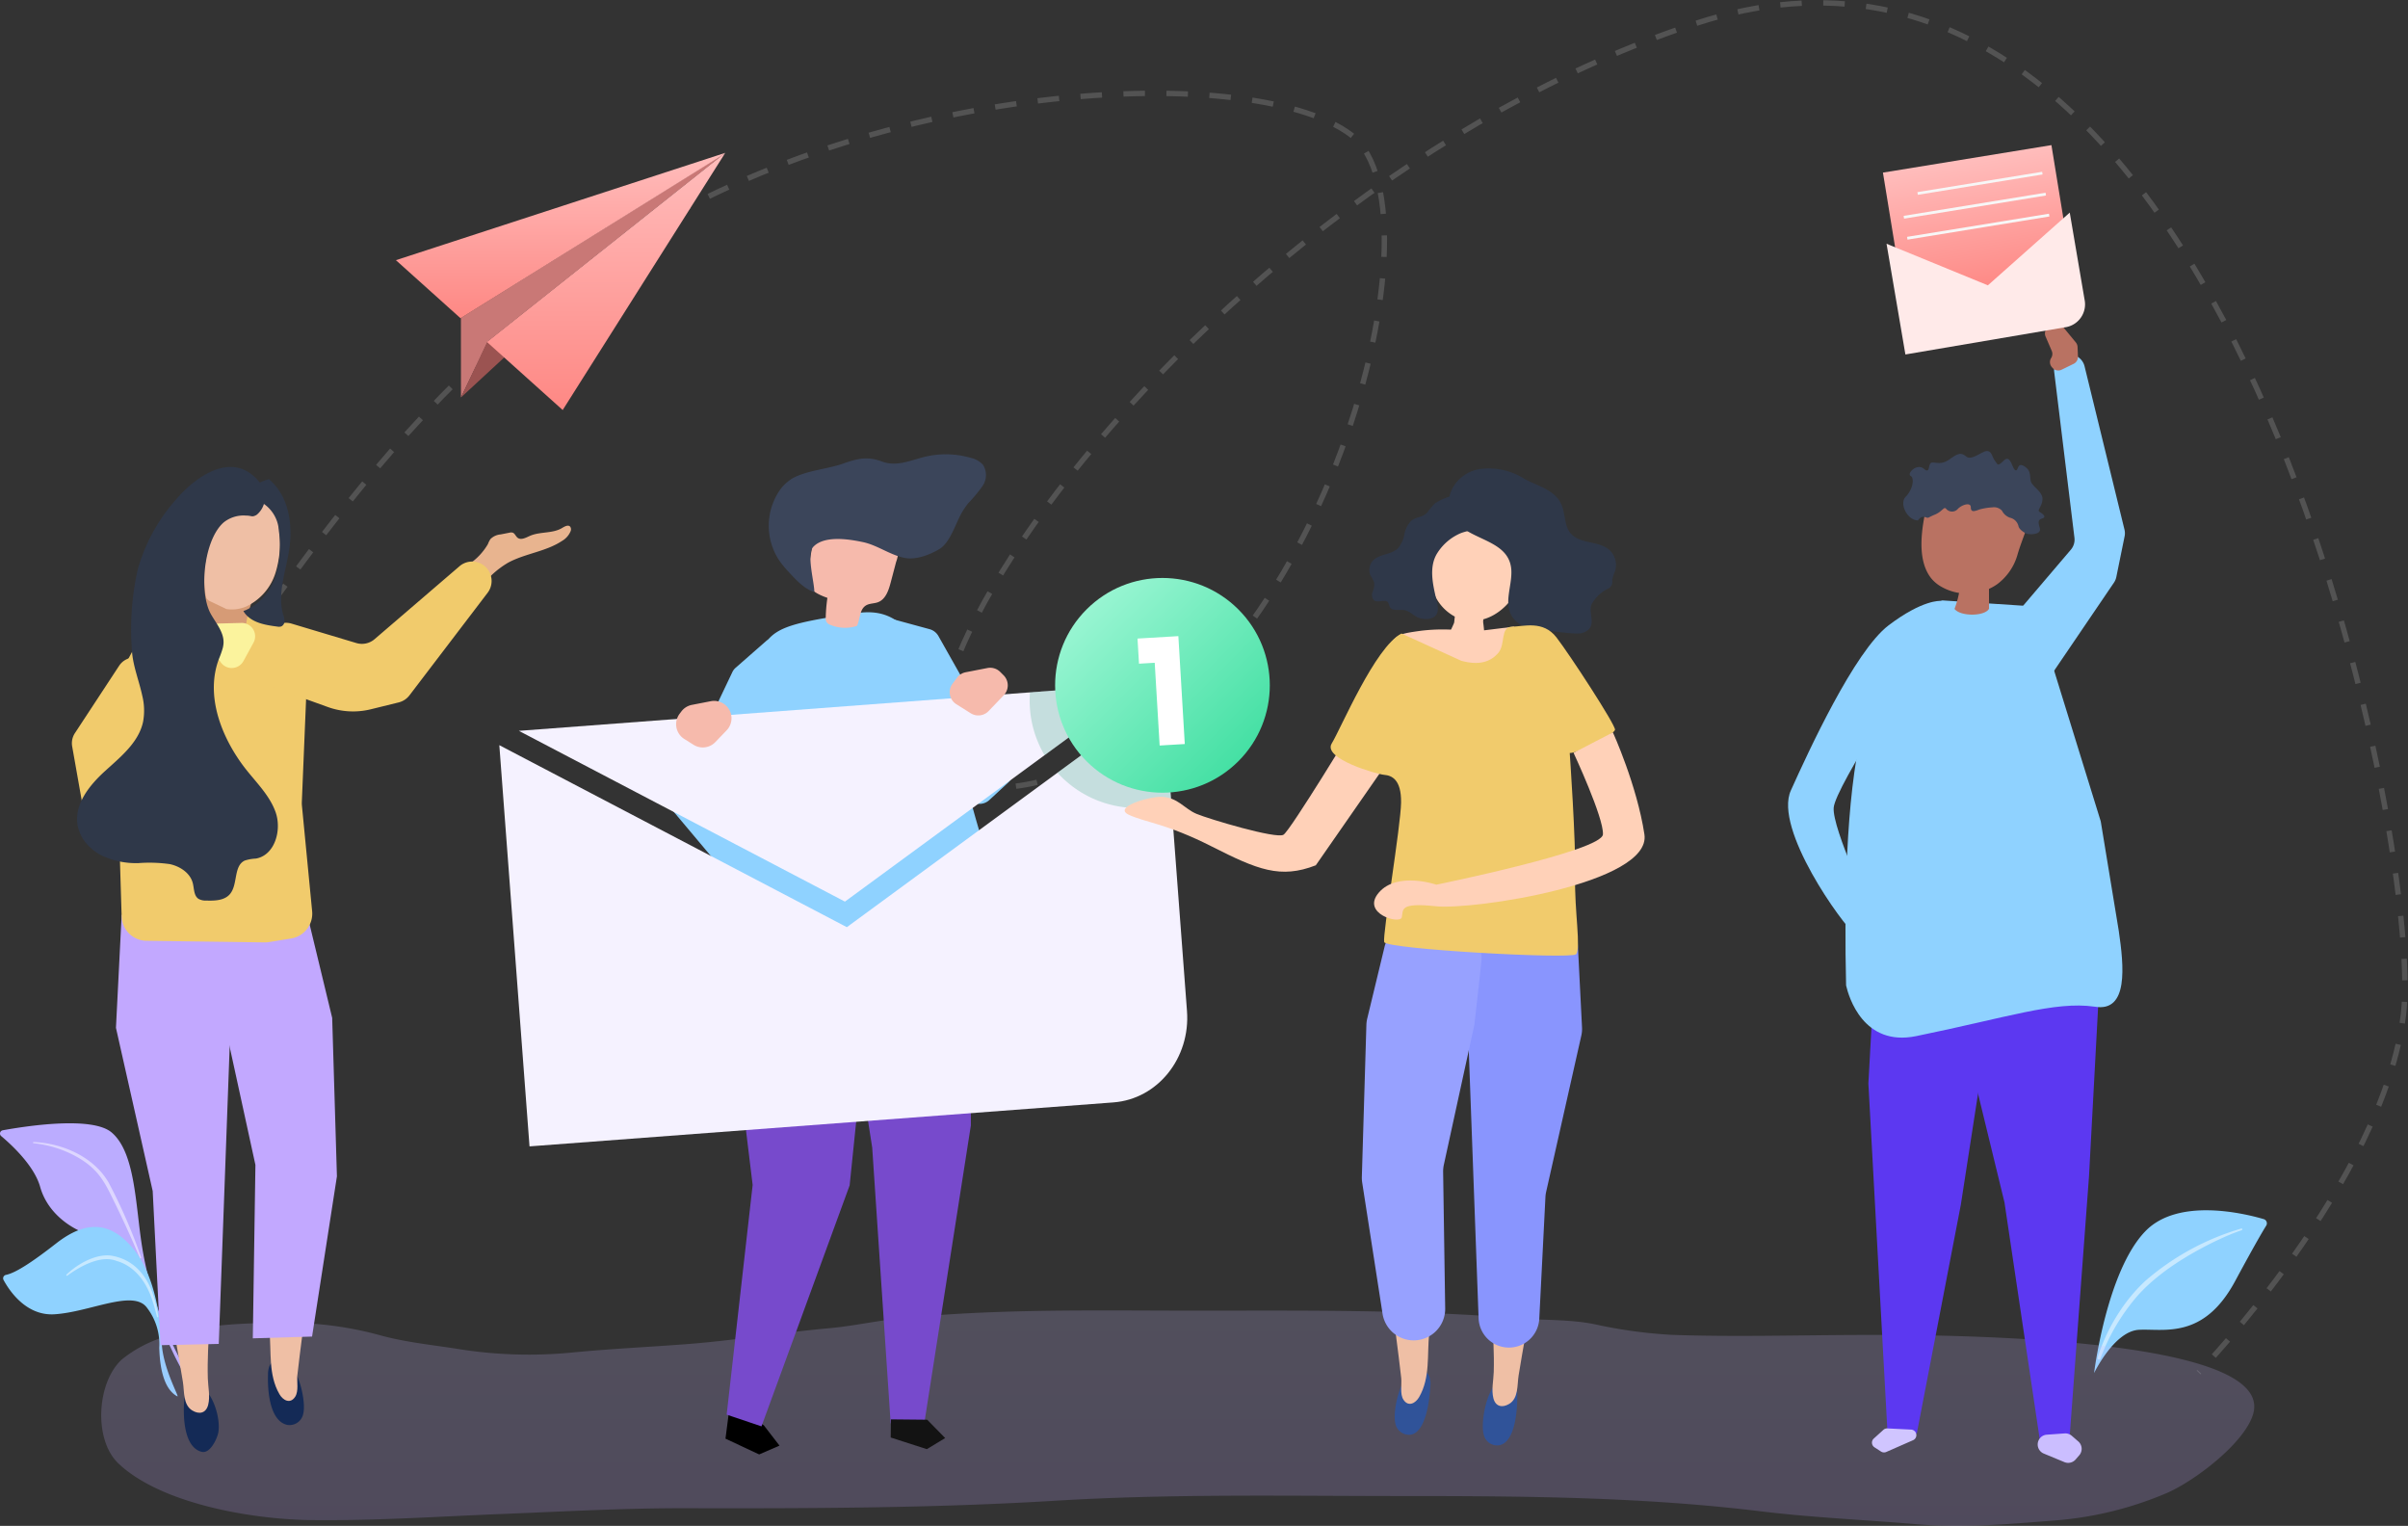
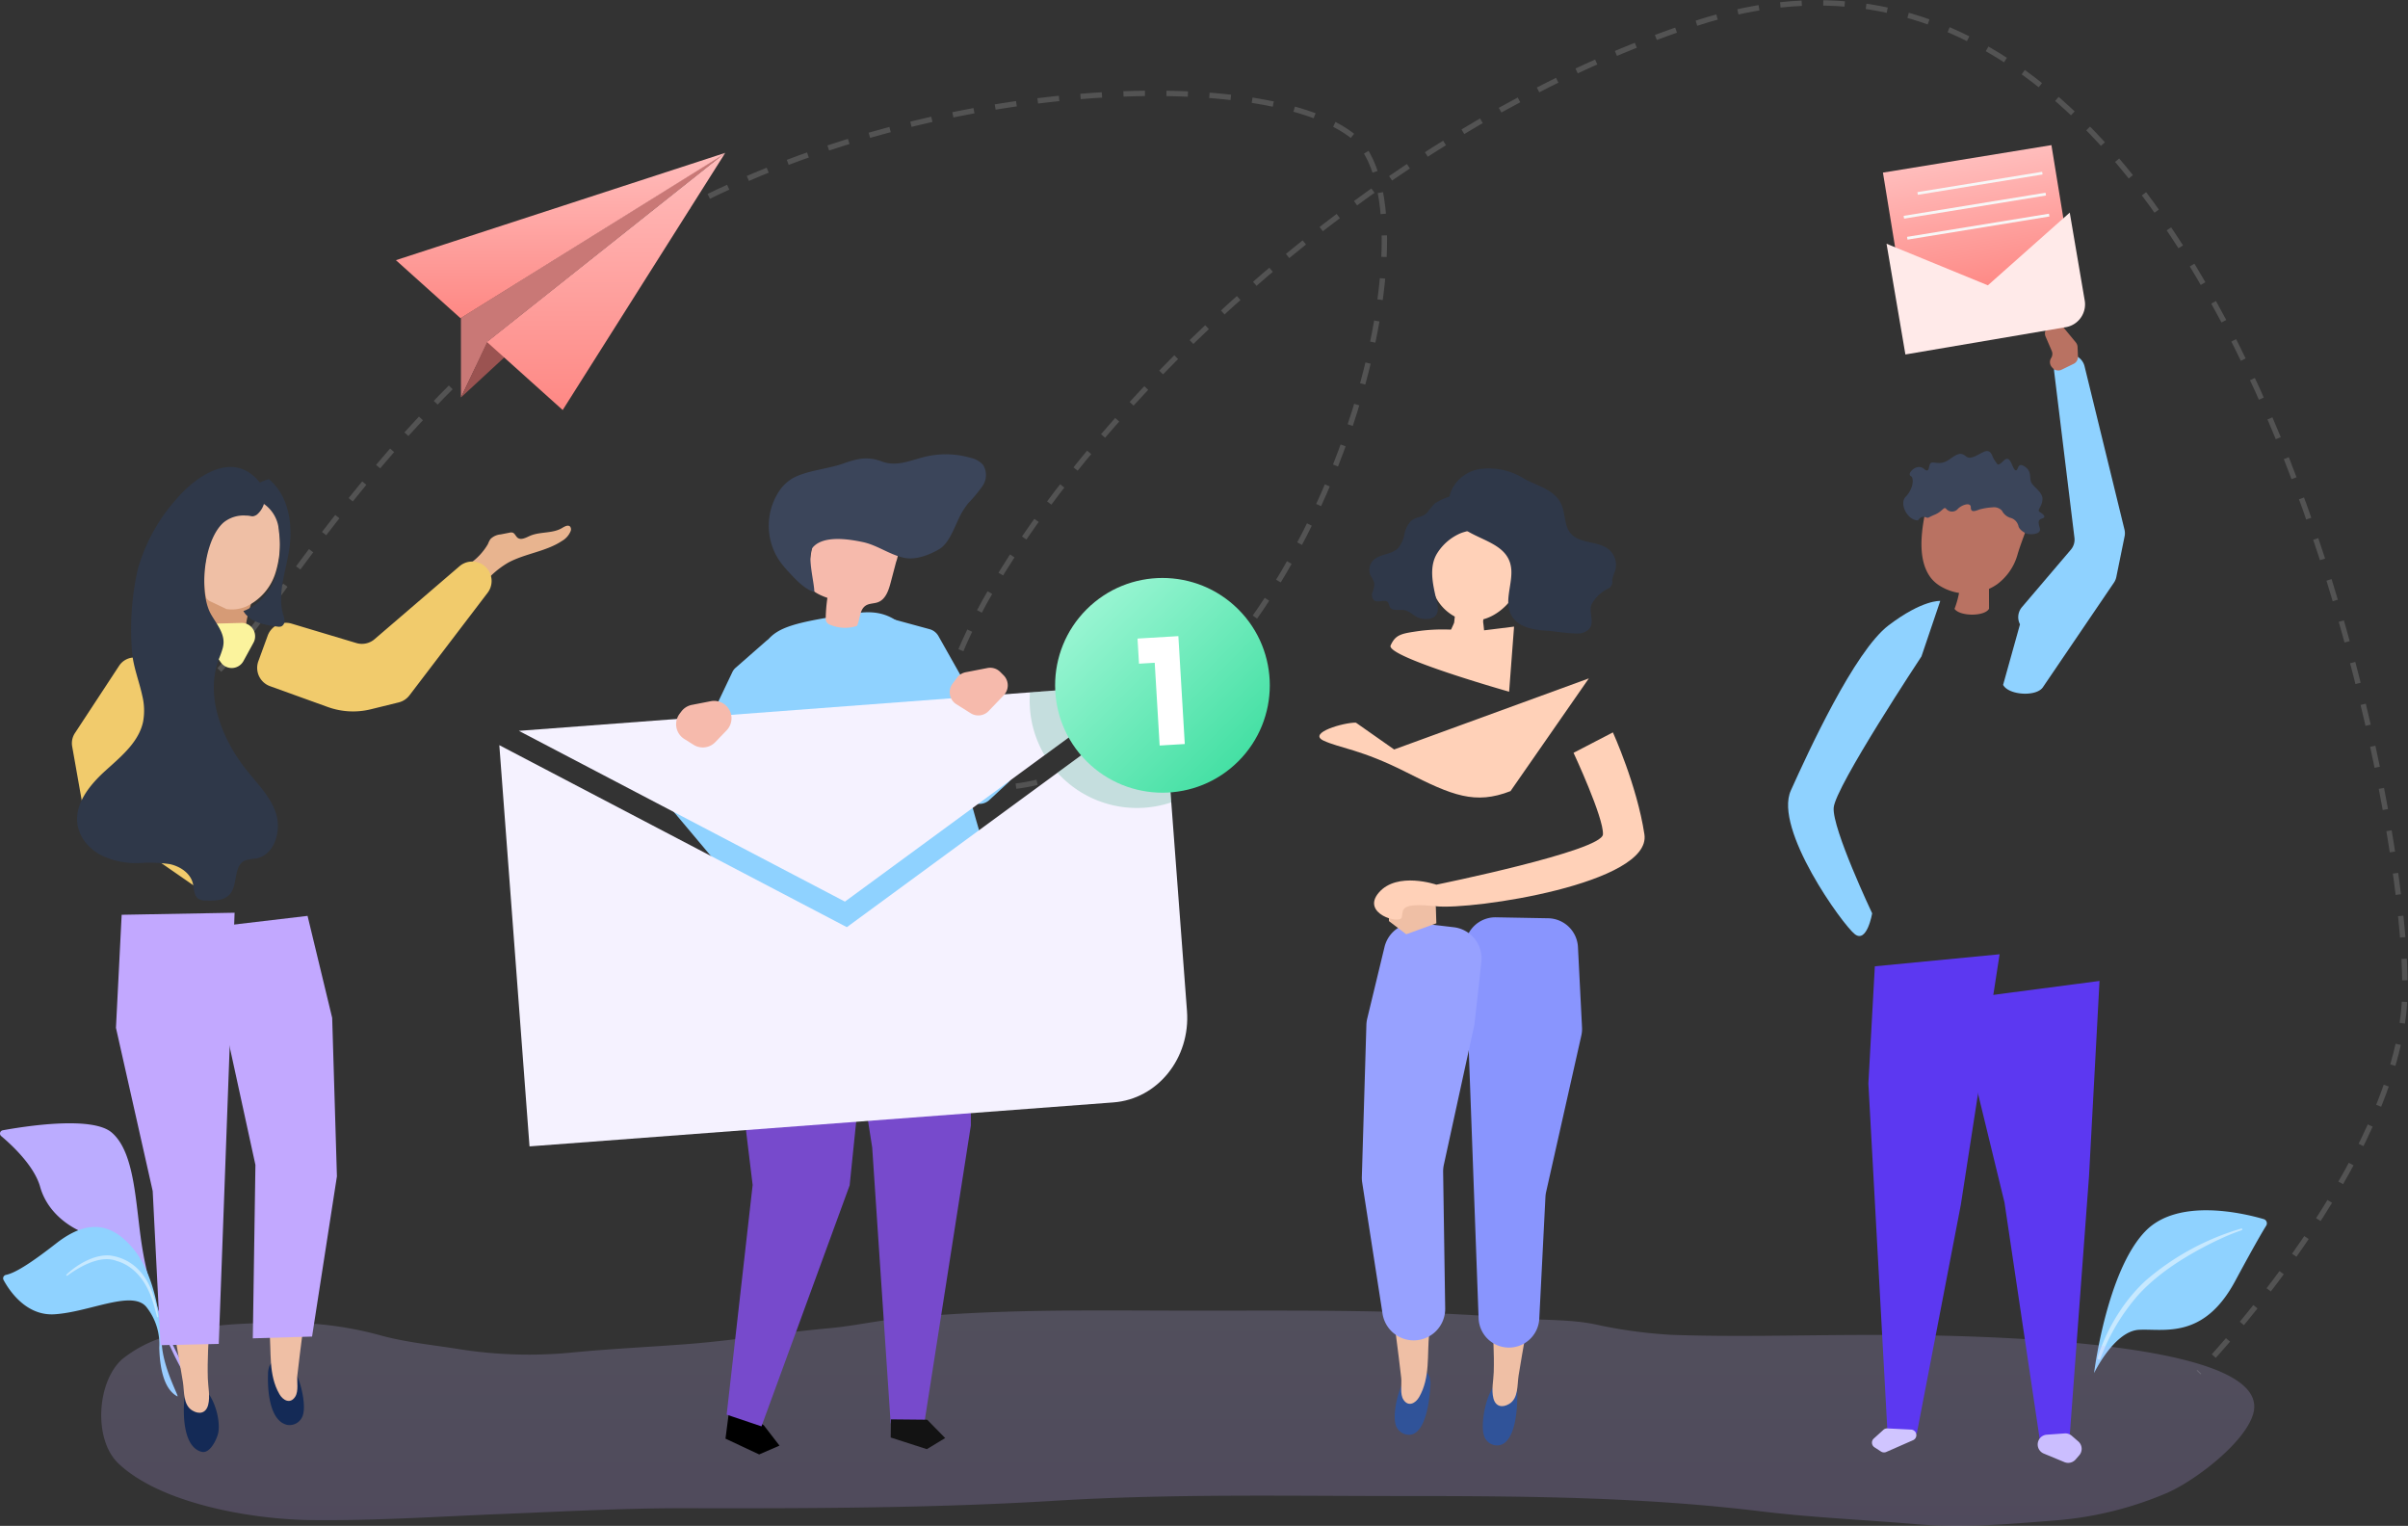
<svg xmlns="http://www.w3.org/2000/svg" width="447.911" height="283.767" viewBox="0 0 447.911 283.767">
  <rect x="0" y="0" width="447.911" height="283.767" fill="#333333" stroke="none" />
  <defs>
    <linearGradient id="a" x1="0.5" x2="0.5" y2="1" gradientUnits="objectBoundingBox">
      <stop offset="0" stop-color="#c9beff" />
      <stop offset="1" stop-color="#c0a5ff" />
    </linearGradient>
    <linearGradient id="b" x1="0.5" x2="0.5" y2="1" gradientUnits="objectBoundingBox">
      <stop offset="0" stop-color="#ffbdbc" />
      <stop offset="1" stop-color="#fe8884" />
    </linearGradient>
    <linearGradient id="c" x1="0.5" x2="0.5" y2="1" gradientUnits="objectBoundingBox">
      <stop offset="0" stop-color="#98f5d2" />
      <stop offset="1" stop-color="#45e0a4" />
    </linearGradient>
  </defs>
  <g transform="translate(-62.776 -83.278)">
    <g transform="translate(1404.518 -457.346)">
      <g transform="matrix(0.891, 0.454, -0.454, 0.891, -937.951, 758.526)">
        <path d="M-1239.982,745.793s-.206-8.645,3.776-10.959,11.553-3.76,11.837-16.175c.166-7.268.346-10.445.467-11.831a.818.818,0,0,0-.966-.876c-3.771.71-16.022,3.635-18.591,12C-1246.505,727.862-1239.982,745.793-1239.982,745.793Z" transform="translate(1244.27 -705.938)" fill="#8fd2ff" />
        <path d="M-1081.219,847.776a47.581,47.581,0,0,0-11.478,16.76,30.733,30.733,0,0,0-1.7,7.436,34.259,34.259,0,0,0,.264,9.353.277.277,0,0,0,.323.22.281.281,0,0,0,.221-.318,37.928,37.928,0,0,1,.878-13.658c1.506-5.593,4.866-11.015,8.341-15.613l.357-.453c2.692-3.458,3.259-3.483,3.008-3.724A.158.158,0,0,0-1081.219,847.776Z" transform="translate(1097.703 -844.308)" fill="#fff" opacity="0.5" />
      </g>
      <g transform="translate(-1341.743 749.528)">
        <path d="M-1302.188,1706.623c.8.39-7.528-10.077-10.135-26.514-1.229-7.746-1.244-17.451-5.657-21.191-3.672-3.113-16.169-1.148-20.258-.4a.613.613,0,0,0-.285,1.073c1.961,1.647,6.156,5.531,7.249,9.446,1.44,5.16,6.346,8.442,10.738,9.33s6.835,1.75,8.974,8.773S-1304.448,1705.515-1302.188,1706.623Z" transform="translate(1338.743 -1657.216)" fill="#bbacff" />
-         <path d="M-1166.636,1754.754c5.217.219,10.817,2.6,13.658,7.062l.268.426a100.094,100.094,0,0,1,6.08,13.984.14.14,0,0,1-.089.177.143.143,0,0,1-.175-.084c-1.358-3.325-3.31-7.541-4.864-10.693-1.667-3.44-2.833-5.77-6.634-8a21.168,21.168,0,0,0-8.261-2.648.113.113,0,0,1-.1-.123A.113.113,0,0,1-1166.636,1754.754Z" transform="translate(1172.891 -1751.273)" fill="#fff" opacity="0.5" />
      </g>
      <g transform="translate(-1341.16 768.807)">
        <path d="M-1290.015,2228.912c.472.249-2.658-5.139-2.9-9.884s-1.311-12.847-5.4-17.693-8.575-5.288-14.222-.882c-4.706,3.671-7.642,5.524-9.364,5.868a.65.65,0,0,0-.437.949c1.1,2.033,4.226,6.7,9.468,6.376,6.687-.42,14.79-4.767,17.26-1.141a11.055,11.055,0,0,1,2.229,7.374C-1293.307,2221.6-1293.138,2227.265-1290.015,2228.912Z" transform="translate(1322.419 -2197.407)" fill="#8fd2ff" />
        <path d="M-993.519,2349.11c2.048-1.964,5.385-3.894,8.3-3.534,3.793.611,6.32,3.144,7.7,6.915a23,23,0,0,1,1.079,4.418.125.125,0,0,1-.244.05c-.232-.921-.462-1.887-.805-2.885-2-6.441-6.268-7.309-6.434-7.44-.323.031-2.279-1.433-6.921,1.064a20.673,20.673,0,0,0-2.5,1.6l0,0a.129.129,0,0,1-.182-.026A.13.13,0,0,1-993.519,2349.11Z" transform="translate(1005.296 -2340.246)" fill="#fff" opacity="0.5" />
      </g>
    </g>
    <g transform="translate(81.601 326.987)" opacity="0.2">
      <path d="M272.6,674.259c-11.728.032-23.457.289-35.164,1.474-4.415.447-8.736,1.43-13.161,1.826-8.837.792-17.517,2.269-26.386,2.951-7.142.549-14.314.873-21.435,1.569a82.8,82.8,0,0,1-20.693-.576c-4.9-.8-9.832-1.248-14.654-2.53a65.361,65.361,0,0,0-16.876-2.423c-8.015.052-15.82.059-23.49,2.592a23.74,23.74,0,0,0-8.033,4.217c-4.681,4.272-5.314,14.931-.641,19.361,7.871,7.457,24.671,10.382,35.7,10.521,12.09.151,23.836-.666,35.944-1.146,11.251-.446,22.474-1.082,33.743-1.059,23.017.046,46.037,0,69.013-1.4,21.586-1.315,43.226-.863,64.86-.863,22.184,0,44.218.159,66.242,2.842,9.6,1.169,19.373,1.578,29.017,2.4,8.637.734,16.937-.015,25.54-.693a65.74,65.74,0,0,0,20.963-5.113c5.2-2.259,14.456-9.28,16.049-14.673,4.466-15.121-62.942-14.757-73.292-14.723-11.578.038-23.248.385-34.817-.017a89.647,89.647,0,0,1-14.411-1.984c-4.731-.945-9.5-.7-14.295-1.1-20.007-1.656-40.058-1.414-60.128-1.414C285.665,674.293,279.131,674.242,272.6,674.259Z" transform="translate(-88.86 -674.255)" fill="url(#a)" />
    </g>
    <g transform="translate(76.152 66.276)">
      <path d="M20.812,145.64c9.631,1.179,27.624-43.8,75.253-78.732S218.841,27.746,237.893,42.035s-6.88,109.546-59.271,120.66S202.436,54.207,301.927,21.4,437.405,174.338,433.7,205.561s-38.1,66.68-38.1,66.68" fill="none" stroke="#fff" stroke-width="1" stroke-dasharray="4" opacity="0.16" />
      <path d="M221.472,348.836a20.224,20.224,0,0,0,2.013-2.506,32.233,32.233,0,0,1,5.053-5.369,11.331,11.331,0,0,0,3.367-3.629,4.331,4.331,0,0,1,.473-.934,3.028,3.028,0,0,1,1.888-.863l1.641-.321a1.213,1.213,0,0,1,.575-.018c.433.129.581.672.936.953.638.506,1.538-.007,2.282-.337,1.895-.841,4.228-.4,6-1.471.477-.289,1.141-.662,1.508-.243a.864.864,0,0,1,.078.832,3.724,3.724,0,0,1-1.6,1.816c-3,1.986-6.807,2.323-9.976,4.02a16.7,16.7,0,0,0-7.1,8.2,18.186,18.186,0,0,1-1.468,3.044,23.459,23.459,0,0,1-3.012,3.1c-1.108,1.112-2.034,2.4-3.18,3.471a6.407,6.407,0,0,1-4.16,1.961,3.357,3.357,0,0,1-3.411-2.625,4.5,4.5,0,0,1,.216-1.771c.422-1.5.989-3.573,2.452-4.366C217.913,350.775,219.888,350.374,221.472,348.836Z" transform="translate(-154.522 -219.145)" fill="#e8b48f" />
      <g transform="translate(350.317 199.43)">
        <path d="M919.931,531.348l-1.953,36.314-3.644,49.023-5.453.387-6.625-44.524-9.165-37.676Z" transform="translate(-893.093 -531.348)" fill="#5c38f1" />
        <path d="M929.988,731.326l3.846,1.593a1.827,1.827,0,0,0,2.079-.491l.679-.783a1.826,1.826,0,0,0-.183-2.577l-1.206-1.046a1.828,1.828,0,0,0-1.326-.442l-3.32.236a1.827,1.827,0,0,0-1.692,1.952h0A1.827,1.827,0,0,0,929.988,731.326Z" transform="translate(-913.523 -643.43)" fill="#cbbeff" />
      </g>
      <g transform="translate(334.165 194.469)">
        <path d="M856.622,522.021l-1.2,21.793,3.55,64.8,5.46.273,8.182-42.5,7.217-46.606Z" transform="translate(-855.426 -519.78)" fill="#5c38f1" />
        <path d="M864.612,727.609l-4.984,2.188a1.031,1.031,0,0,1-.976-.079l-1.215-.789a1.03,1.03,0,0,1-.13-1.628l1.79-1.62a1.032,1.032,0,0,1,.743-.265l4.409.22a1.03,1.03,0,0,1,.975,1.12h0A1.03,1.03,0,0,1,864.612,727.609Z" transform="translate(-856.307 -637.236)" fill="#d0c5ff" />
      </g>
      <g transform="translate(329.896 128.662)">
-         <path d="M880.592,367.438l-17.1-1.122s-9.428,1.4-14.926,24.156c-3.059,12.659-3.334,32.417-2.976,47.456.49,2.127,3.214,11.421,13.023,9.421,16.847-3.435,25.761-6.542,33.2-5.479,6.348,1.109,5.458-7.532,4.494-14.114l-3.35-20.35Z" transform="translate(-845.471 -366.316)" fill="#8fd2ff" />
-       </g>
+         </g>
      <path d="M895.263,318.594c-4.33-.769-8.78-1.434-13.04-.406a3.592,3.592,0,0,0-2.406,1.427,3.741,3.741,0,0,0-.356,1.053c-.918,4.074-2.046,10.1.759,13.705a6.648,6.648,0,0,0,1.986,1.647,9.438,9.438,0,0,0,3.225,1.114,17.03,17.03,0,0,1-.841,2.965c1.043,1.441,5.632,1.429,6.421-.026q-.005-1.845-.009-3.691a9.113,9.113,0,0,0,1.568-.9,10.365,10.365,0,0,0,3.774-5.6c.717-2.418,1.772-4.732,2.418-7.192a3.429,3.429,0,0,0-.091-2.7,3.652,3.652,0,0,0-2.584-1.252Z" transform="translate(-534.407 -209.864)" fill="#b97262" />
      <path d="M917.363,306.644l9.1-10.685a2.878,2.878,0,0,0,.666-2.214l-3.768-30.86a2.877,2.877,0,0,1,1.591-2.932h0a2.876,2.876,0,0,1,4.058,1.9l7.425,30.367a2.874,2.874,0,0,1,.024,1.257l-1.542,7.569a2.866,2.866,0,0,1-.422,1.016l-13.231,19.476c-1.21,1.823-6.391,1.5-7.405-.437L917,309.842A2.875,2.875,0,0,1,917.363,306.644Z" transform="translate(-554.638 -176.733)" fill="#8fd2ff" />
      <path d="M938.148,252.17l-.075-1.8a1.414,1.414,0,0,0-.321-.842l-2.609-3.172a1.417,1.417,0,0,0-2.08-.117l-.626.607a1.416,1.416,0,0,0-.316,1.576l1.15,2.678a1.416,1.416,0,0,1-.109,1.323h0a1.416,1.416,0,0,0,.133,1.7l.127.143a1.417,1.417,0,0,0,1.682.332l2.25-1.1A1.417,1.417,0,0,0,938.148,252.17Z" transform="translate(-565.002 -168.84)" fill="#b97262" />
      <g transform="translate(15.796 236.726)">
        <g transform="translate(5.015 37.939)">
          <path d="M128.786,707.691a2.245,2.245,0,0,0-2.03-.87,2.3,2.3,0,0,0-1.7,1.285,4.358,4.358,0,0,0-.292,1.462c-.213,2.574-.193,8.686,3.235,9.566,1.441.37,2.633-1.932,3.018-3.226C131.592,713.957,130.734,709.835,128.786,707.691Z" transform="translate(-124.684 -706.797)" fill="#142a56" />
        </g>
        <path d="M123.326,618.322l-.18,15.7c.209,6.974-.88,13.987-.671,20.962.048,1.6.466,3.3.062,4.885-.4,1.555-1.659,1.83-2.955,1.042-1.738-1.055-1.458-3.518-1.747-5.316-.8-4.939-1.728-9.854-2.558-14.787-.407-2.418.432-5.807.25-8.255L112.989,619.4Z" transform="translate(-112.989 -618.322)" fill="#efbfa5" />
      </g>
      <g transform="translate(8.193 186.746)">
        <path d="M95.259,523.175l6.834,30.355,1.452,28.666,10.836-.243,2.946-80.184-21.006.381Z" transform="translate(-95.259 -501.769)" fill="#c2a8ff" />
      </g>
      <g transform="translate(26.344 187.329)">
        <path d="M165.131,696.039a2.2,2.2,0,0,0-2.06-.751,2.344,2.344,0,0,0-1.644,1.386,4.429,4.429,0,0,0-.229,1.48c-.1,2.589.179,8.7,3.634,9.383a2.6,2.6,0,0,0,2.925-2.127C168.25,703.423,167.164,698.069,165.131,696.039Z" transform="translate(-151.063 -612.861)" fill="#142a56" />
        <path d="M157.074,615.99l.919,15.676c.075,4.356.656,8.679,1.107,13.006.419,4.019-.233,8.205,1.867,11.861.659,1.146,1.99,1.909,2.92.517.717-1.073.291-2.864.429-4.081.561-4.97,1.261-9.924,1.858-14.89.292-2.434-.705-5.781-.638-8.234l1.913-13.262Z" transform="translate(-148.718 -567.593)" fill="#efbfa5" />
        <path d="M159.656,522.1l.882,29.467-4.624,29.8-11.022.33.486-32.249L139.545,522.7l-1.958-17.506,17.489-2.063Z" transform="translate(-137.587 -503.128)" fill="#c2a8ff" />
      </g>
      <g transform="translate(5.055 129.845)">
-         <path d="M116.052,369.425l-14.557-.348a4.681,4.681,0,0,0-4.234,2.462L88.5,387.834a4.682,4.682,0,0,0-.464,3.152L91.5,407.964a4.7,4.7,0,0,1,.092.794l.543,17.9a4.68,4.68,0,0,0,4.614,4.537l21.99.3a4.754,4.754,0,0,0,.814-.06l4.11-.667a4.68,4.68,0,0,0,3.908-5.069l-1.9-19.646a4.673,4.673,0,0,1-.018-.643l1.11-26.809a4.681,4.681,0,0,0-1.995-4.03l-6.152-4.3A4.679,4.679,0,0,0,116.052,369.425Z" transform="translate(-87.941 -369.076)" fill="#f1cb6c" />
-       </g>
+         </g>
      <g transform="translate(0 139.271)">
        <path d="M84.933,392.607l-8.22,12.519A3.42,3.42,0,0,0,76.2,407.6l1.813,10.238a3.419,3.419,0,0,0,1.42,2.215l20.326,14.08a3.419,3.419,0,0,0,4.2-.236h0a3.419,3.419,0,0,0,.431-4.7L91.371,412.739a3.421,3.421,0,0,1-.734-2.288l.552-11.37.021-4.582A3.419,3.419,0,0,0,84.933,392.607Z" transform="translate(-76.152 -391.058)" fill="#f1cb6c" />
      </g>
      <g transform="translate(34.461 121.436)">
        <path d="M158.906,372.642l10.756,3.878a13.828,13.828,0,0,0,7.993.419l5.178-1.274a3.615,3.615,0,0,0,2.012-1.319l14.537-19.073a3.616,3.616,0,0,0-1.432-5.507h0a3.615,3.615,0,0,0-3.8.572L178.356,363.9a3.615,3.615,0,0,1-3.393.721l-12.051-3.611a3.615,3.615,0,0,0-4.434,2.223L156.736,368A3.616,3.616,0,0,0,158.906,372.642Z" transform="translate(-156.516 -349.466)" fill="#f1cb6c" />
      </g>
      <path d="M141.439,355.628s-2.316,5.652-2.073,7.936l-4.482.739-4.764-6.754,1.481-5.571Z" transform="translate(-106.978 -229.465)" fill="#d69b76" />
      <g transform="translate(24.898 132.852)">
        <path d="M134.675,380.118l2.339,3.306a2.485,2.485,0,0,0,2.231,1.041h0a2.485,2.485,0,0,0,1.978-1.285l1.867-3.415a2.485,2.485,0,0,0-2.245-3.676l-4.205.109A2.485,2.485,0,0,0,134.675,380.118Z" transform="translate(-134.214 -376.089)" fill="#fbf39d" />
      </g>
      <path d="M137.164,326.445a5.905,5.905,0,0,1,4.178-1.286c.737-.006.983.185,1.363.118a1.872,1.872,0,0,0,.649-.286,4.183,4.183,0,0,0,1.316-2,6.543,6.543,0,0,1,2.786,5.079,18.966,18.966,0,0,1-.627,8.35,10.321,10.321,0,0,1-5.529,6.32c-.151.059-.3.111-.45.16a6.651,6.651,0,0,1-3.145.281l-3.269-1.558q-.244-.208-.473-.437C132.889,336.537,134.054,329.187,137.164,326.445Z" transform="translate(-108.95 -212.91)" fill="#efbfa5" />
      <path d="M78.489,375.048a7.353,7.353,0,0,0,2.025,3.833q.123-.752.257-1.492-.134.74-.257,1.492a9.256,9.256,0,0,0,2.285,1.724,14.86,14.86,0,0,0,7.05,1.5,26.9,26.9,0,0,1,5.811.192c1.9.416,3.777,1.652,4.257,3.535.265,1.039.178,2.344,1.076,2.93a2.77,2.77,0,0,0,1.456.312c1.537.044,3.283,0,4.316-1.136,1.6-1.765.665-5.3,2.823-6.307a7.858,7.858,0,0,1,2.051-.365c2.921-.494,4.35-3.8,4.069-6.832a7.445,7.445,0,0,0-.395-1.824c-1.207-3.367-4-5.865-6.122-8.747-4.135-5.627-6.931-13.145-4.388-19.8a18.142,18.142,0,0,0,.675-1.9,4.683,4.683,0,0,0,.161-1.085c.037-1.986-1.441-3.621-2.4-5.363q-.134-.244-.252-.514a9.212,9.212,0,0,1-.487-1.455c-.02-.079-.039-.158-.058-.239a11.561,11.561,0,0,1-2.178-12.419q.165-.347.349-.678-.185.331-.349.678a11.561,11.561,0,0,0,2.178,12.419c-1.074-4.651.09-12,3.2-14.744a5.906,5.906,0,0,1,4.178-1.286c.737-.006.983.185,1.363.118a1.872,1.872,0,0,0,.649-.286,4.183,4.183,0,0,0,1.316-2,6.543,6.543,0,0,1,2.786,5.079,18.958,18.958,0,0,1-.627,8.35,10.321,10.321,0,0,1-5.529,6.32c-.151.059-.3.111-.45.16a3.672,3.672,0,0,0,.5.7c1.42,1.562,3.7,1.925,5.792,2.2a1.548,1.548,0,0,0,.759-.028,1.09,1.09,0,0,0,.6-1.029,4.425,4.425,0,0,0-.265-1.231c-1.217-4.237.939-9.076,1.3-13.347s-.521-8.9-3.943-11.783a9.216,9.216,0,0,0-1.683.647c-.054-.071-.108-.141-.166-.21-4.953-5.947-11.945-.863-15.707,3.678A32.89,32.89,0,0,0,89.65,327.6a51.265,51.265,0,0,0-1.01,15.514c.274,2.651,1.322,5.253,1.876,7.85a11.525,11.525,0,0,1,.155,4.852c-.717,3.378-3.391,5.856-6,8.2q-.356.915-.71,1.854t-.7,1.908q-.224.623-.434,1.267.21-.643.434-1.267.348-.967.7-1.908t.71-1.854c-.361.325-.721.647-1.075.968C80.688,367.629,77.828,371.173,78.489,375.048Zm26.042-58.866a11.615,11.615,0,0,1,1.183-.687A11.615,11.615,0,0,0,104.531,316.182Z" transform="translate(-77.432 -204.589)" fill="#2f3849" />
      <g transform="translate(336.869 43.998)">
        <rect width="31.754" height="24.786" transform="matrix(0.987, -0.161, 0.161, 0.987, 0, 5.105)" fill="url(#b)" />
        <g transform="translate(0.67 12.534)">
          <path d="M728.912,145.214l3.506,20.59,29.973-5.1a4.314,4.314,0,0,0,3.358-5.086l-2.759-16.2-15.23,13.525Z" transform="translate(-728.912 -139.411)" fill="#ffeae9" />
        </g>
        <g transform="translate(3.846 4.955)">
          <rect width="23.506" height="0.506" transform="matrix(0.987, -0.161, 0.161, 0.987, 2.566, 3.779)" fill="#f7f7f7" />
          <rect width="26.748" height="0.525" transform="matrix(0.987, -0.161, 0.161, 0.987, 0, 8.194)" fill="#f7f7f7" />
          <rect width="26.748" height="0.525" transform="matrix(0.987, -0.161, 0.161, 0.987, 0.636, 12.097)" fill="#f7f7f7" />
        </g>
      </g>
      <g transform="translate(111.452 101.491)">
        <path d="M360.088,717.591l-.431,3.349,6.267,2.932,3.779-1.64-2.918-3.779-6.267-4.21Z" transform="translate(-349.538 -537.875)" />
        <g transform="translate(9.357 76.916)">
          <path d="M358.859,584l4.833-42.708-5.815-47.811,1.308-10.17,25.973-.987.937,16.553-4.36,42.48-16.4,44.825Z" transform="translate(-357.878 -482.321)" fill="#774acc" />
        </g>
        <path d="M428.429,374.521l6.518,1.775a2.706,2.706,0,0,1,1.646,1.281l13.5,23.926a2.707,2.707,0,0,1-.518,3.316l-3.509,3.249a2.706,2.706,0,0,1-3.906-.24l-7.991-9.463a2.7,2.7,0,0,1-.412-.662l-8.52-19.487A2.706,2.706,0,0,1,428.429,374.521Z" transform="translate(-386.863 -343.775)" fill="#8fd2ff" />
        <g transform="translate(29.379 77.558)">
          <path d="M430.886,487.963l.068,43.1-8.675,55.481-6.244-.062L412.6,535.172l-8.033-51.353Z" transform="translate(-404.57 -483.819)" fill="#774acc" />
          <path d="M431.33,724.866l6.719,2.165,3.41-2.064-3.342-3.41-6.752-.067Z" transform="translate(-419.855 -619.573)" fill="#131313" />
        </g>
        <g transform="translate(6.627 29.376)">
          <path d="M351.554,438.442c.059-1.867.163-3.426.178-3.983.134-5.01.58-10.008,1.208-14.983.562-4.458,1.271-15.524,2.034-19.954.63-3.658,2.825-12.788,4.41-16.18,3.944-8.437,2.726-9.217,20.049-11.723,7.593-1.1,9.387,3.634,15.595,9.075.612.537.578,3.732.72,4.578.25,1.49.518,2.978.825,4.458.241,1.163.508,2.324.807,3.476h0s5.211,23.714,8.657,28.75,10.565,12.078-1.343,16.377a42.592,42.592,0,0,1-6.431,1.678s-9.74-1.082-14.748-1.045a85.053,85.053,0,0,0-13.78,1.283,29.663,29.663,0,0,0-8.84,2.66c-2.588,1.352-4.456,3.341-7.082,4.741a1.371,1.371,0,0,1-.8.231C351.5,447.673,351.428,442.373,351.554,438.442Z" transform="translate(-351.512 -371.459)" fill="#8fd2ff" />
        </g>
        <g transform="translate(18.166)">
          <path d="M404.3,349.708a7.126,7.126,0,0,1-5.09-.256,1.123,1.123,0,0,1-.72-1.054,29.189,29.189,0,0,1,.314-3.906c-1.614-.568-3.479-1.419-3.761-3.106a4.832,4.832,0,0,1,.1-1.606l1.138-6.587a5.888,5.888,0,0,1,.684-2.191,4.943,4.943,0,0,1,3.463-1.873,12.031,12.031,0,0,1,9.741,2.373,5.269,5.269,0,0,1,1.645,2.17,7.146,7.146,0,0,1-.239,4.173l-1,3.792c-.382,1.454-.933,3.107-2.334,3.652-.744.289-1.622.2-2.3.633C404.753,346.678,404.913,348.444,404.3,349.708Z" transform="translate(-387.892 -317.793)" fill="#f6baac" />
          <path d="M414.444,313.606a14.217,14.217,0,0,1,1.1-1.573,27.758,27.758,0,0,0,2.648-3.189,3.6,3.6,0,0,0,.106-3.908,4.285,4.285,0,0,0-2.281-1.316,16.586,16.586,0,0,0-8.722-.161c-2.716.692-5.147,1.837-7.882.815-2.569-.959-4.425-.569-7.11.39-2.906,1.036-6.807,1.281-9.437,2.745a7.764,7.764,0,0,0-2.658,2.621,11.692,11.692,0,0,0-.032,12.364,16.714,16.714,0,0,0,1.819,2.293c1.371,1.487,3.011,3.323,4.9,3.874.045-1.687-1.492-7.006-.2-8.389,2.056-2.194,6.7-1.429,9.256-.888,2.782.589,5.262,2.559,8.02,2.98,1.985.3,4.518-.67,6.206-1.7C412.256,319.3,413.226,315.608,414.444,313.606Z" transform="translate(-378.42 -302.953)" fill="#3b455a" />
        </g>
        <path d="M353.691,383.214l-5.633,4.936a2.453,2.453,0,0,0-.6.791L336.3,412.4a2.453,2.453,0,0,0,.337,2.632l11.154,13.27a2.453,2.453,0,0,0,4.253-.964l1.387-5.364a2.44,2.44,0,0,0,.061-.328l4.255-36.3A2.453,2.453,0,0,0,353.691,383.214Z" transform="translate(-336.058 -348.445)" fill="#8fd2ff" />
      </g>
      <g transform="translate(79.502 116.218)">
        <g transform="translate(0 27.98)">
          <path d="M360.1,401.508,244.236,410.23l60.651,31.757Z" transform="translate(-240.603 -401.508)" fill="#f5f2ff" />
          <path d="M234.467,416.424l5.617,74.614L348.7,482.861c8.215-.618,14.339-8.238,13.678-17.018l-4.42-58.715L299.108,450.27Z" transform="translate(-234.467 -405.038)" fill="#f5f2ff" />
          <path d="M499.828,403.073a20.118,20.118,0,0,0,0,3.034,19.885,19.885,0,0,0,2.714,8.653l18.076-13.252Z" transform="translate(-401.121 -401.508)" fill="#2fa175" opacity="0.24" />
          <path d="M529.974,428.048a20.023,20.023,0,0,0,4.872-.983l-1.5-19.938L513.68,421.545A19.932,19.932,0,0,0,529.974,428.048Z" transform="translate(-409.859 -405.038)" fill="#2fa175" opacity="0.24" />
        </g>
        <circle cx="19.967" cy="19.967" r="19.967" transform="translate(95.112 28.237) rotate(-45)" fill="url(#c)" />
        <g transform="translate(118.709 19.086)">
          <path d="M562.513,397.656l-4.676.279-.917-15.391-2.922.174-.279-4.676,7.6-.453Z" transform="translate(-553.719 -377.589)" fill="#fff" />
        </g>
      </g>
      <g transform="translate(262.443 235.591)">
        <g transform="translate(0 37.856)">
          <path d="M690.569,704.847a2.239,2.239,0,0,1,2.025-.868,2.291,2.291,0,0,1,1.7,1.282,4.359,4.359,0,0,1,.292,1.458c-.063-.769.469,8.6-3.228,9.545a2.546,2.546,0,0,1-3.011-1.944C687.769,712.374,688.626,706.986,690.569,704.847Z" transform="translate(-688.17 -703.955)" fill="#305399" />
        </g>
        <g transform="translate(1.182)">
          <path d="M690.926,615.675l.179,15.666c-.208,6.959.878,13.957.67,20.915-.048,1.6-.465,3.288-.062,4.874.395,1.551,1.655,1.825,2.949,1.04,1.734-1.052,1.455-3.511,1.743-5.3.793-4.928,1.724-9.832,2.552-14.754.406-2.413-.431-5.795-.249-8.237l2.531-13.129Z" transform="translate(-690.926 -615.675)" fill="#efbfa5" />
        </g>
      </g>
      <g transform="translate(259.13 187.595)">
        <path d="M702.079,525.755l-6.543,29.063a5.656,5.656,0,0,0-.131.955l-1.146,22.636a5.648,5.648,0,0,1-5.768,5.361h0a5.648,5.648,0,0,1-5.517-5.439l-2.525-68.724a5.649,5.649,0,0,1,5.747-5.855l9.721.177a5.648,5.648,0,0,1,5.538,5.362l.755,14.94A5.645,5.645,0,0,1,702.079,525.755Z" transform="translate(-680.445 -503.75)" fill="#8995fe" />
      </g>
      <g transform="translate(246.049 271.544)">
        <path d="M652.677,700.313a2.2,2.2,0,0,1,2.056-.75,2.338,2.338,0,0,1,1.641,1.383,4.419,4.419,0,0,1,.228,1.477c-.031-.8-.045,8.659-3.625,9.362a2.589,2.589,0,0,1-2.918-2.123C649.565,707.682,650.649,702.34,652.677,700.313Z" transform="translate(-649.94 -699.52)" fill="#305399" />
      </g>
      <g transform="translate(244.132 236.359)">
        <path d="M655.822,617.468l-.917,15.641c-.075,4.347-.654,8.66-1.1,12.977-.418,4.01.232,8.187-1.863,11.835-.657,1.144-1.986,1.905-2.914.515-.715-1.071-.29-2.857-.427-4.072-.56-4.959-1.259-9.9-1.854-14.857-.292-2.429.7-5.768.637-8.216l-1.909-13.233Z" transform="translate(-645.47 -617.468)" fill="#efbfa5" />
      </g>
      <g transform="translate(239.937 188.638)">
        <path d="M636.534,525.146l-.845,28.253a5.879,5.879,0,0,0,.066,1.074l3.784,24.384a5.861,5.861,0,0,0,5.617,4.96h0a5.861,5.861,0,0,0,6.036-5.947l-.383-25.371a5.87,5.87,0,0,1,.134-1.337l5.611-25.727a5.88,5.88,0,0,0,.1-.6l1.272-11.376a5.861,5.861,0,0,0-5.138-6.473l-6.5-.767a5.861,5.861,0,0,0-6.384,4.445l-3.206,13.279A5.9,5.9,0,0,0,636.534,525.146Z" transform="translate(-635.686 -506.181)" fill="#97a1ff" />
      </g>
      <path d="M666.47,334.029c2.834-8.24,13.713-5.152,15.955,2.185,1.463,4.786-2.233,11-7.192,12.371a4.823,4.823,0,0,0-.039.514,29.354,29.354,0,0,1,.265,3.1c-.042.286-5.717-.07-6.2-.166a.657.657,0,0,1-.449-.222c-.175-.272.967-2.361,1-2.664q.057-.536.112-1.072a8.562,8.562,0,0,1-4.421-6.326A15.9,15.9,0,0,1,666.47,334.029Z" transform="translate(-412.692 -216.407)" fill="#ffd1b8" />
      <g transform="translate(241.335 104.093)">
        <g transform="translate(0 4.915)">
          <path d="M658.487,321.653a4.322,4.322,0,0,1,.981,2.211,3.454,3.454,0,0,1,.085,1.433c-.4,1.871-2.259,1.773-3.694,2.376a9.566,9.566,0,0,0-4.286,3.689c-1.552,2.469-.853,5.645-.224,8.368.222.959.668,2.386-.076,3.242s-2.5.735-3.41.288c-.828-.409-1.507-1.165-2.416-1.317-.962-.161-2.262.262-2.709-.62a5.994,5.994,0,0,0-.293-.771c-.532-.76-1.853.13-2.6-.406a1.462,1.462,0,0,1-.3-1.587,3.786,3.786,0,0,0,.31-1.684,5.572,5.572,0,0,0-.66-1.312,2.584,2.584,0,0,1,.357-2.747c1.184-1.371,3.476-1.111,4.745-2.4a5.582,5.582,0,0,0,1.164-2.557,4.9,4.9,0,0,1,1.249-2.5c.873-.768,2.134-.637,2.995-1.548a17.609,17.609,0,0,1,1.412-1.7,11.359,11.359,0,0,1,3.143-1.4A4.087,4.087,0,0,1,658.487,321.653Z" transform="translate(-638.946 -320.485)" fill="#2f3849" />
        </g>
        <g transform="translate(14.78)">
          <path d="M685.055,328.255c.051,2.712-1.3,5.644-.047,8.031,1.261,2.409,4.4,2.843,7.082,2.97.44.021,5.035.744,6.118.4,3.255-1.03.861-3.816,1.848-5.474a6.83,6.83,0,0,1,2.92-2.74,1.389,1.389,0,0,0,.853-1.392,1.481,1.481,0,0,1,0-.345,8.95,8.95,0,0,1,.523-1.612,3.8,3.8,0,0,0-.991-3.814c-2-1.864-5.626-1.09-7.34-3.231-1.063-1.327-.937-3.253-1.494-4.874-1.077-3.134-4.508-3.789-7.072-5.2a12.286,12.286,0,0,0-8.38-1.792c-3.873.645-6.752,4.589-5.258,8.3,1.915,4.759,9.575,4.349,11.009,9.181A5.976,5.976,0,0,1,685.055,328.255Z" transform="translate(-673.414 -309.023)" fill="#2f3849" />
        </g>
      </g>
-       <path d="M582.943,424.319l-7.113-4.991s-12.143,20-13.463,20.844-13.92-2.928-16.2-3.888-3.477-3.094-6.554-3.163c-2.212-.049-9.042,1.906-6.042,3.331s6.934,1.59,15.452,5.909,12.765,6.06,19.349,3.495l14.571-20.964" transform="translate(-336.995 -267.934)" fill="#ffd1b8" />
+       <path d="M582.943,424.319l-7.113-4.991c-2.212-.049-9.042,1.906-6.042,3.331s6.934,1.59,15.452,5.909,12.765,6.06,19.349,3.495l14.571-20.964" transform="translate(-336.995 -267.934)" fill="#ffd1b8" />
      <g transform="translate(244.976 182.973)">
        <path d="M656.16,495.54l.1,3.171-5.6,2.037L647.44,498.3l0-3.691,3.114-.174.1-.812,1.02-.656Z" transform="translate(-647.437 -492.971)" fill="#efbfa5" />
      </g>
      <path d="M338.9,412.293l.316-.422a3.234,3.234,0,0,1,1.971-1.236l3.516-.683a3.234,3.234,0,0,1,2.9.886h0a3.233,3.233,0,0,1,.048,4.528l-2.105,2.192a3.233,3.233,0,0,1-4.054.5l-1.727-1.087A3.234,3.234,0,0,1,338.9,412.293Z" transform="translate(-225.863 -262.545)" fill="#f6baac" />
      <path d="M661.422,378.4a33.973,33.973,0,0,0-7.606.045c-3.651.518-4.714.63-5.678,2.732s22.042,8.608,22.042,8.608l.918-12.106s-5.291.672-6.5.794A21.3,21.3,0,0,1,661.422,378.4Z" transform="translate(-402.845 -244.144)" fill="#ffd1b8" />
      <path d="M457.453,398.484l.832-1.11a2.648,2.648,0,0,1,1.615-1.012l4.042-.786a2.65,2.65,0,0,1,2.376.725l.626.625a2.649,2.649,0,0,1,.039,3.709l-2.832,2.949a2.649,2.649,0,0,1-3.321.407l-2.667-1.678A2.649,2.649,0,0,1,457.453,398.484Z" transform="translate(-293.643 -254.34)" fill="#f6baac" />
-       <path d="M646.475,383.735c3.4.927,5.486.146,6.876-1.472s.307-4.816,2.548-4.87,5.8-1.208,8.269,1.988,11.048,16.343,10.894,17.186-6.645,4.321-8.422,4.321c0,0,1.159,16.457,1,22.87s1.16,13.605.156,14.553-35.334-.954-35.67-2.268,3.085-21.59,3.141-25.953-1.8-5.032-3.141-5.147-11.5-3-9.762-5.832,8.043-17.912,12.98-20.452" transform="translate(-388.029 -243.84)" fill="#f1cb6c" />
      <path d="M685.421,423.556s4.482,9.845,5.863,18.97-31.933,14.1-38.8,13.365-6.022.669-6.328,2.053-7.679-.684-4.25-4.622,10.679-1.445,10.679-1.445,30.813-6.265,30.985-9.351-5.467-15.171-5.467-15.171Z" transform="translate(-398.783 -270.349)" fill="#ffd1b8" />
      <path d="M873.3,314.445c-2,0-3.566-3.138-2.282-4.421s1.673-3.423.908-3.85,1.156-2.444,2.464-1.323.623-1.147,1.557-1.165,1.744.418,3.177-.579,2.056-1.433,3.115-.56,2.928-1,3.862-1,.934,1.059,1.5,1.806.436,1.121,1.682-.062,1.495,1.5,2.118,1.807.249-1.557,1.62-.747,1.01,1.806,1.253,2.8,2.236,1.931,2.173,3.364-1.13,2.016-.5,2.379,1.253.923.5,1.172-.882.5-.5,1.807-2.066,1.246-2.55,1-1.308-.747-1.433-1.433a2.1,2.1,0,0,0-1.557-1.495,2.617,2.617,0,0,1-1.495-1.308,2.025,2.025,0,0,0-1.744-.623,12.388,12.388,0,0,0-2.367.374c-.872.311-1.691.685-1.687-.374s-1.8-.436-2.487.374a1.425,1.425,0,0,1-2.118-.124c-.436-.436-.623.5-2.118,1.121s-1,.685-1.807.436S873.3,314.445,873.3,314.445Z" transform="translate(-529.901 -200.661)" fill="#3b455a" />
      <path d="M848.883,366.539s-3.268-.277-9.619,4.547-14.951,23.567-18.175,30.71,9.674,25.026,11.922,26.735,3.208-3.888,3.208-3.888-7.451-15.739-7.159-19.647,16.328-28.137,16.328-28.137Z" transform="translate(-501.354 -237.78)" fill="#8fd2ff" />
      <g transform="translate(60.265 45.425)">
        <path d="M239.617,102.133,234.6,112.578,234.591,97.8l49.186-30.71Z" transform="translate(-222.496 -67.088)" fill="#c97876" />
        <path d="M234.658,113.2l4.861-10.285,44.2-35.053Z" transform="translate(-222.55 -67.712)" fill="#9b5351" />
        <path d="M482.862,67.241l.109-.152-.573.444Z" transform="translate(-421.691 -67.088)" fill="#707f78" />
        <path d="M303.485,67.864l-.465.292-43.726,34.7-.05.03,14.093,12.658Z" transform="translate(-242.313 -67.712)" fill="url(#b)" />
        <path d="M234.216,67.088l-61.28,19.963,12.024,10.8,48.683-30.319Z" transform="translate(-172.936 -67.088)" fill="url(#b)" />
      </g>
    </g>
  </g>
</svg>